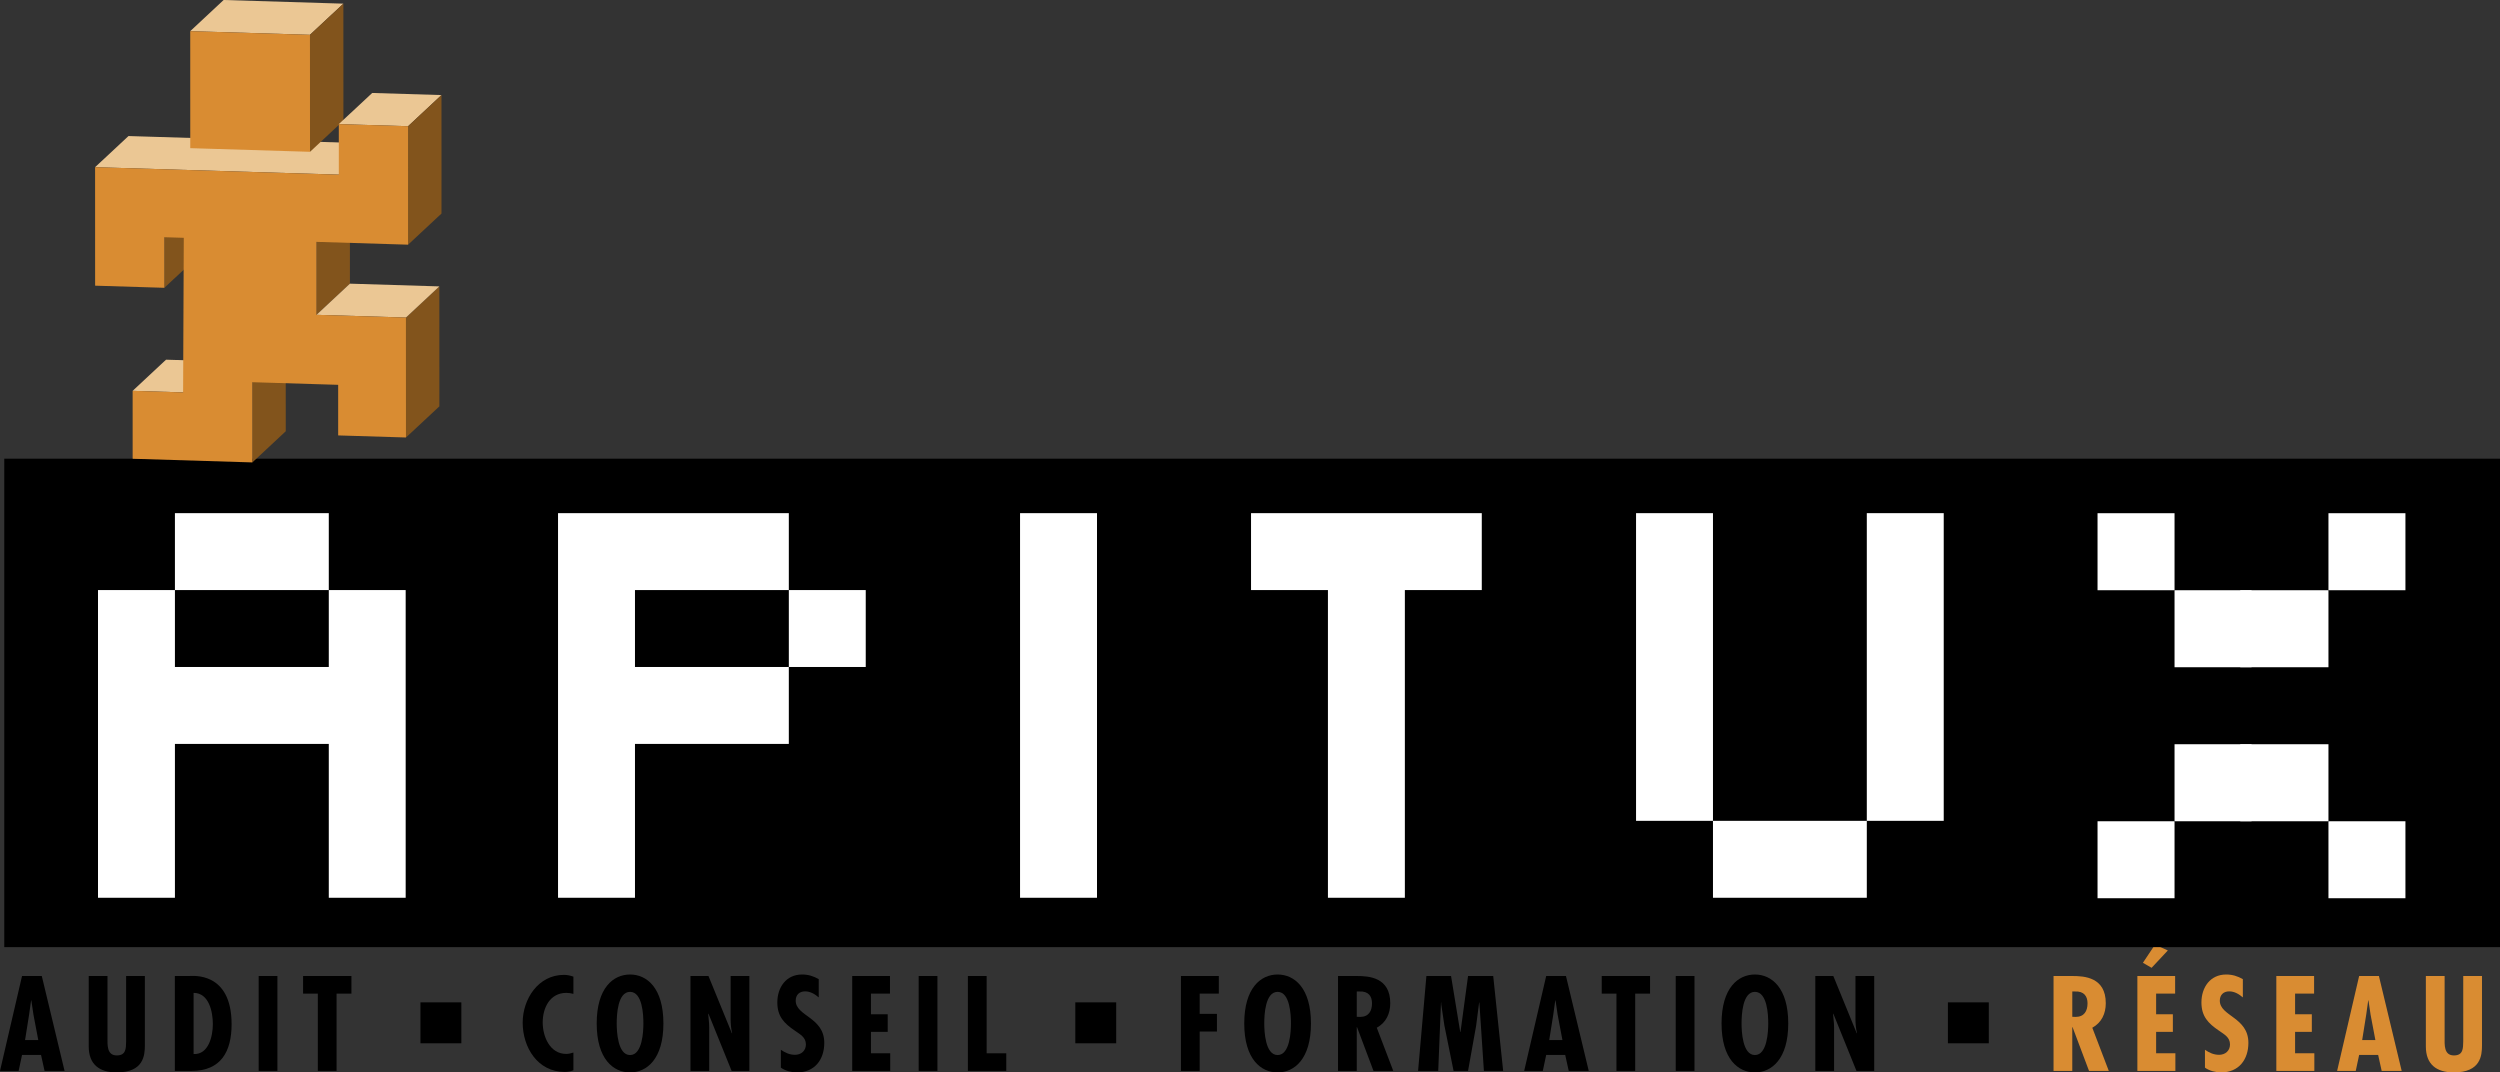
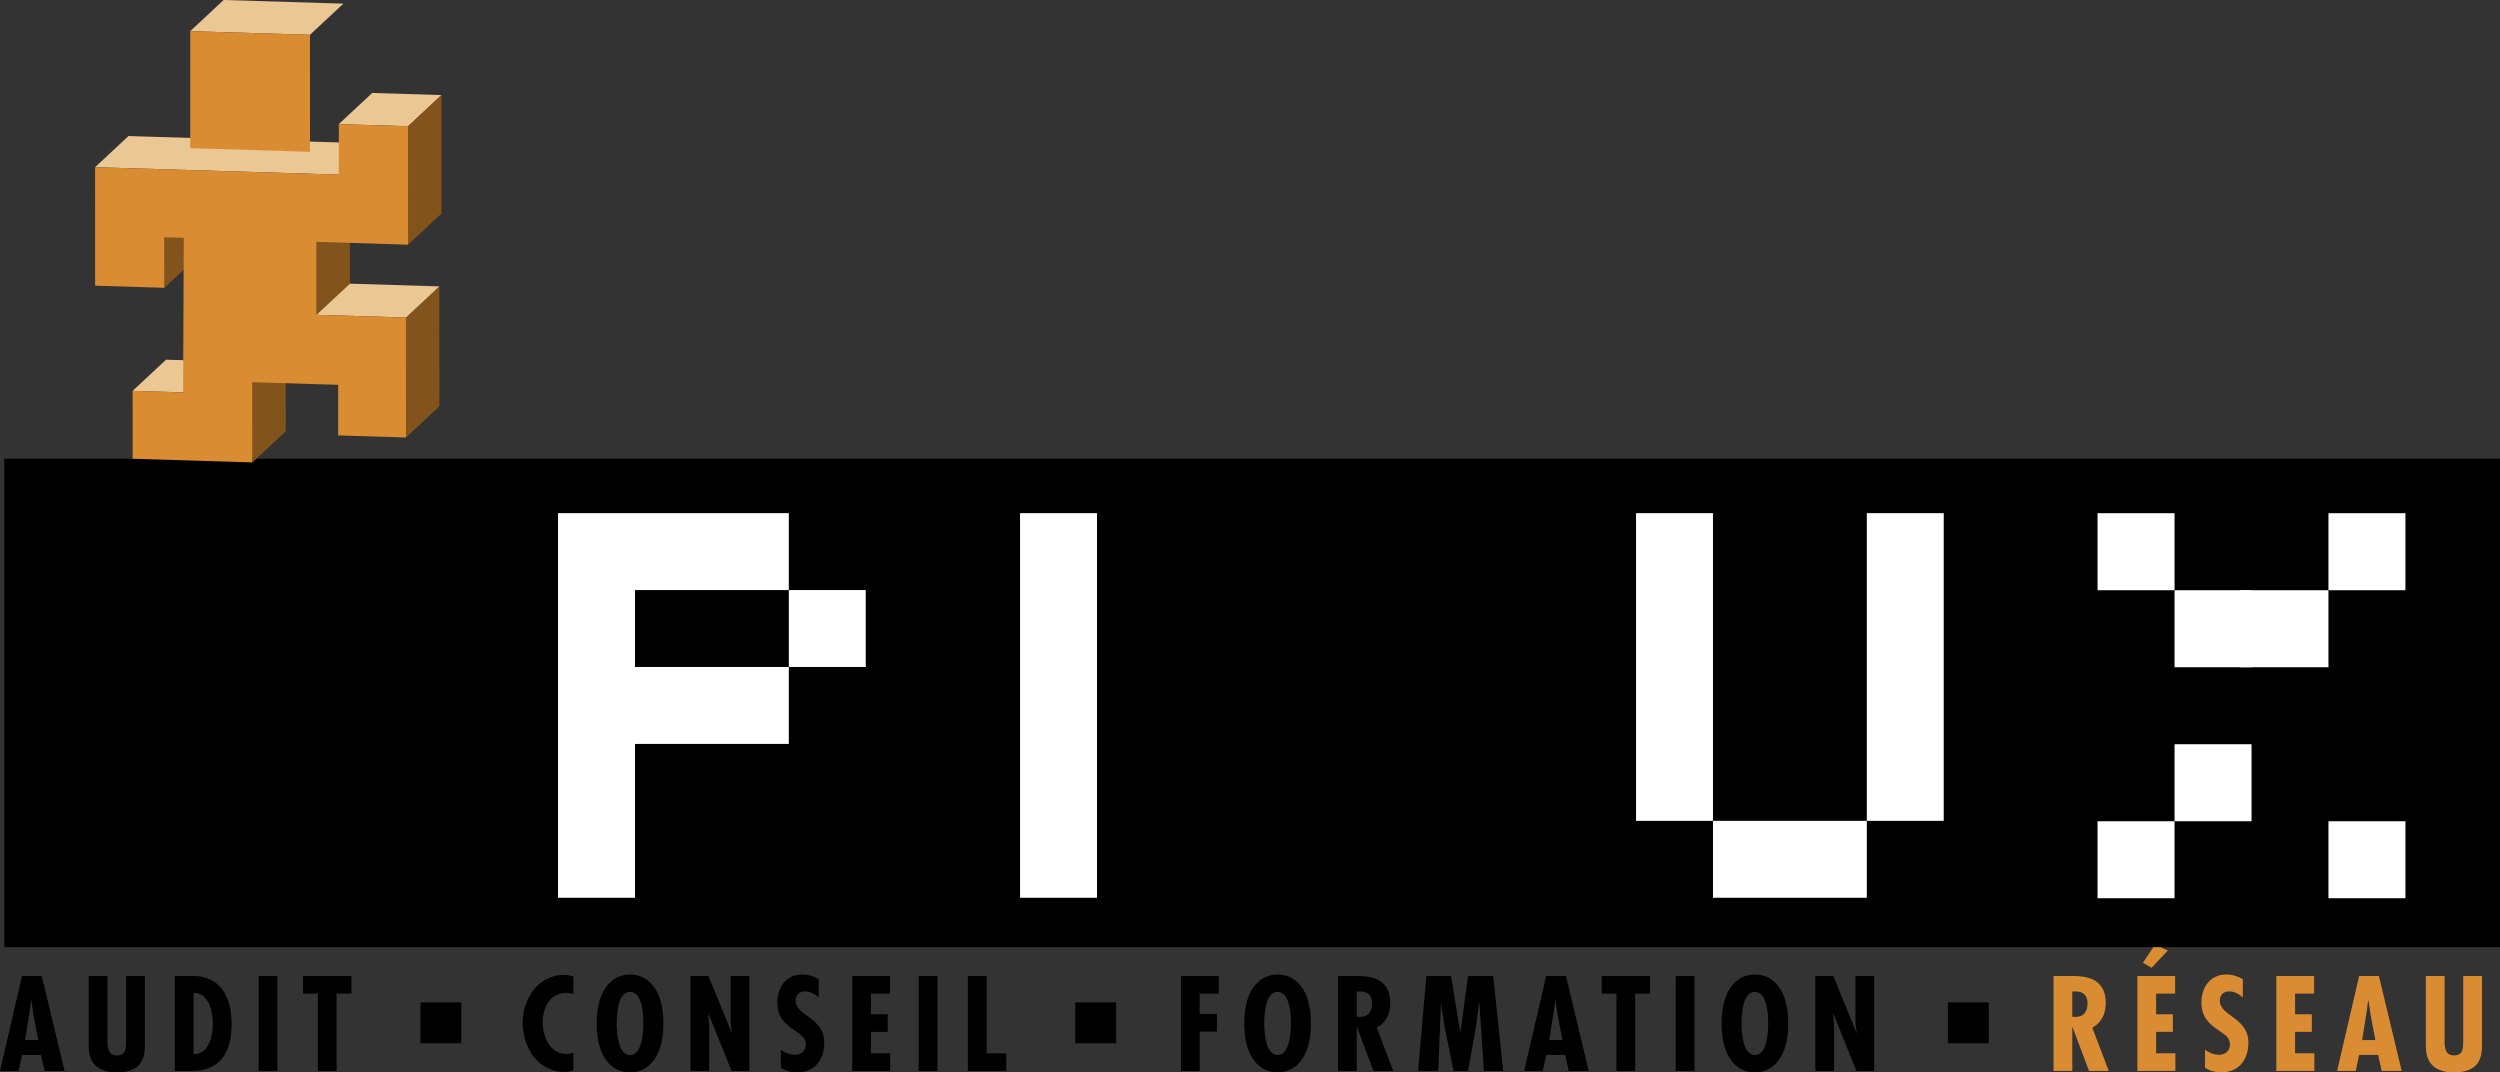
<svg xmlns="http://www.w3.org/2000/svg" xmlns:ns1="http://ns.adobe.com/AdobeIllustrator/10.0/" xmlns:ns2="http://ns.adobe.com/AdobeSVGViewerExtensions/3.0/" ns1:viewOrigin="239.7349 374.6597" ns1:rulerOrigin="0 0" ns1:pageBounds="0 595.2754 841.8896 0" width="364.031" height="156.158" viewBox="0 0 364.031 156.158" overflow="visible" enable-background="new 0 0 364.031 156.158" xml:space="preserve">
  <rect x="0" y="0" width="364.031" height="156.158" fill="#333333" stroke="none" />
  <g id="Calque_1" ns1:layer="yes" ns1:dimmedPercent="50" ns1:rgbTrio="#4F008000FFFF">
    <g ns1:knockout="Off">
      <path ns1:knockout="Off" fill="#000000" d="M6.085,142.119l3.317,13.819H6.488l-0.513-2.328H3.208l-0.495,2.328H0l3.208-13.819      H6.085z M4.875,147.763l-0.312-2.089H4.527l-0.293,2.089l-0.586,3.685h1.924L4.875,147.763z" />
      <path ns1:knockout="Off" fill="#000000" d="M15.652,142.119v8.944c0,1.044-0.128,2.621,1.356,2.621      c1.338,0,1.338-1.009,1.356-2.035v-9.53h2.73v10.08c0,1.467-0.165,3.959-4.105,3.959c-2.547,0-4.069-1.191-4.069-3.775v-10.264      H15.652z" />
      <path ns1:knockout="Off" fill="#000000" d="M25.458,155.938v-13.819h2.071c0.477,0,6.195-0.696,6.195,7.02      c0,3.94-1.521,6.8-5.828,6.8H25.458z M30.993,149.12c0-1.759-0.55-4.545-2.804-4.545v8.907      C30.388,153.592,30.993,150.842,30.993,149.12z" />
      <path ns1:knockout="Off" fill="#000000" d="M40.395,142.119v13.819h-2.731v-13.819H40.395z" />
      <path ns1:knockout="Off" fill="#000000" d="M51.172,142.119v2.565h-2.163v11.254h-2.731v-11.254h-2.145v-2.565H51.172z" />
      <path ns1:knockout="Off" fill="#000000" d="M61.224,151.917v-5.962h5.954v5.962H61.224z" />
      <path ns1:knockout="Off" fill="#000000" d="M83.496,144.721c-0.348-0.092-0.678-0.146-1.026-0.146      c-2.401,0-3.446,2.181-3.446,4.307c0,2.053,1.045,4.582,3.427,4.582c0.349,0,0.697-0.092,1.045-0.201v2.584      c-0.403,0.165-0.825,0.238-1.265,0.238c-3.94,0-6.122-3.556-6.122-7.185c0-3.428,2.272-6.946,5.993-6.946      c0.477,0,0.935,0.092,1.393,0.257V144.721z" />
      <path ns1:knockout="Off" fill="#000000" d="M96.601,149.028c0,5.188-2.419,7.13-4.857,7.13s-4.857-1.942-4.857-7.13      c0-5.187,2.419-7.129,4.857-7.129S96.601,143.841,96.601,149.028z M91.744,153.628c1.814,0,1.943-3.5,1.943-4.601      c0-1.228-0.128-4.6-1.943-4.6s-1.943,3.372-1.943,4.6C89.801,150.128,89.929,153.628,91.744,153.628z" />
      <path ns1:knockout="Off" fill="#000000" d="M103.162,142.119l3.409,8.339l0.037-0.036c-0.165-0.66-0.22-1.375-0.22-2.09v-6.213      h2.731v13.819h-2.584l-3.373-8.339l-0.037,0.036l0.128,1.393l0.018,0.568v6.342h-2.731v-13.819H103.162z" />
      <path ns1:knockout="Off" fill="#000000" d="M119.218,145.234c-0.55-0.477-1.228-0.879-1.979-0.879      c-0.843,0-1.375,0.513-1.375,1.355c0,2.273,4.161,2.401,4.161,6.141c0,2.456-1.411,4.307-3.977,4.307      c-0.77,0-1.723-0.238-2.346-0.696v-2.603c0.642,0.439,1.265,0.733,2.071,0.733c0.88,0,1.576-0.587,1.576-1.503      c0-1.063-0.843-1.467-1.613-2.017c-1.576-1.062-2.548-2.089-2.548-4.105c0-2.181,1.265-4.068,3.611-4.068      c0.88,0,1.668,0.238,2.419,0.678V145.234z" />
      <path ns1:knockout="Off" fill="#000000" d="M129.591,142.119v2.565h-2.768v3.006h2.438v2.566h-2.438v3.115h2.804v2.566h-5.535      v-13.819H129.591z" />
      <path ns1:knockout="Off" fill="#000000" d="M136.5,142.119v13.819h-2.731v-13.819H136.5z" />
      <path ns1:knockout="Off" fill="#000000" d="M143.667,142.119v11.253h2.859v2.566h-5.59v-13.819H143.667z" />
      <path ns1:knockout="Off" fill="#000000" d="M156.578,151.917v-5.962h5.954v5.962H156.578z" />
      <path ns1:knockout="Off" fill="#000000" d="M177.476,142.119v2.565h-2.786v2.951h2.511v2.566h-2.511v5.736h-2.731v-13.819H177.476      z" />
      <path ns1:knockout="Off" fill="#000000" d="M190.892,149.028c0,5.188-2.42,7.13-4.857,7.13s-4.857-1.942-4.857-7.13      c0-5.187,2.419-7.129,4.857-7.129S190.892,143.841,190.892,149.028z M186.035,153.628c1.814,0,1.943-3.5,1.943-4.601      c0-1.228-0.129-4.6-1.943-4.6s-1.943,3.372-1.943,4.6C184.091,150.128,184.22,153.628,186.035,153.628z" />
      <path ns1:knockout="Off" fill="#000000" d="M194.832,155.938v-13.819h2.75c1.74,0,4.856,0.184,4.856,3.959      c0,1.521-0.604,2.822-1.961,3.574l2.401,6.286H200l-2.401-6.378h-0.037v6.378H194.832z M197.562,148.057l0.477,0.018      c1.247,0,1.742-0.843,1.742-1.979c0-0.99-0.477-1.797-1.852-1.724h-0.367V148.057z" />
      <path ns1:knockout="Off" fill="#000000" d="M211.291,142.119l1.338,8.156h0.037l1.1-8.156h3.665l1.448,13.819h-2.805l-0.66-9.952      h-0.036l-0.44,3.409l-1.172,6.543h-2.107l-1.339-6.616l-0.458-3.079v-0.257h-0.037l-0.402,9.952h-2.934l1.211-13.819H211.291z" />
      <path ns1:knockout="Off" fill="#000000" d="M228.024,142.119l3.317,13.819h-2.914l-0.514-2.328h-2.768l-0.494,2.328h-2.713      l3.207-13.819H228.024z M226.814,147.763l-0.311-2.089h-0.037l-0.293,2.089l-0.587,3.685h1.925L226.814,147.763z" />
      <path ns1:knockout="Off" fill="#000000" d="M240.269,142.119v2.565h-2.163v11.254h-2.731v-11.254h-2.145v-2.565H240.269z" />
      <path ns1:knockout="Off" fill="#000000" d="M246.738,142.119v13.819h-2.73v-13.819H246.738z" />
      <path ns1:knockout="Off" fill="#000000" d="M260.392,149.028c0,5.188-2.42,7.13-4.857,7.13s-4.856-1.942-4.856-7.13      c0-5.187,2.419-7.129,4.856-7.129S260.392,143.841,260.392,149.028z M255.535,153.628c1.814,0,1.943-3.5,1.943-4.601      c0-1.228-0.129-4.6-1.943-4.6s-1.942,3.372-1.942,4.6C253.592,150.128,253.72,153.628,255.535,153.628z" />
      <path ns1:knockout="Off" fill="#000000" d="M266.954,142.119l3.409,8.339l0.037-0.036c-0.166-0.66-0.221-1.375-0.221-2.09v-6.213      h2.73v13.819h-2.584l-3.372-8.339l-0.036,0.036l0.128,1.393l0.019,0.568v6.342h-2.731v-13.819H266.954z" />
      <path ns1:knockout="Off" fill="#000000" d="M283.64,151.917v-5.962h5.954v5.962H283.64z" />
      <path ns1:knockout="Off" fill="#D98C32" d="M299.021,155.938v-13.819h2.75c1.74,0,4.856,0.184,4.856,3.959      c0,1.521-0.604,2.822-1.961,3.574l2.401,6.286h-2.878l-2.401-6.378h-0.037v6.378H299.021z M301.751,148.057l0.477,0.018      c1.247,0,1.742-0.843,1.742-1.979c0-0.99-0.477-1.797-1.852-1.724h-0.367V148.057z" />
      <path ns1:knockout="Off" fill="#D98C32" d="M316.726,142.119v2.565h-2.768v3.006h2.438v2.566h-2.438v3.115h2.805v2.566h-5.535      v-13.819H316.726z M315.664,138.398l-2.365,2.529l-1.264-0.733l1.759-2.639L315.664,138.398z" />
      <path ns1:knockout="Off" fill="#D98C32" d="M326.587,145.234c-0.551-0.477-1.229-0.879-1.98-0.879      c-0.843,0-1.375,0.513-1.375,1.355c0,2.273,4.161,2.401,4.161,6.141c0,2.456-1.411,4.307-3.978,4.307      c-0.77,0-1.723-0.238-2.346-0.696v-2.603c0.642,0.439,1.265,0.733,2.071,0.733c0.88,0,1.576-0.587,1.576-1.503      c0-1.063-0.843-1.467-1.612-2.017c-1.576-1.062-2.549-2.089-2.549-4.105c0-2.181,1.266-4.068,3.611-4.068      c0.88,0,1.668,0.238,2.42,0.678V145.234z" />
      <path ns1:knockout="Off" fill="#D98C32" d="M336.96,142.119v2.565h-2.768v3.006h2.438v2.566h-2.438v3.115h2.804v2.566h-5.535      v-13.819H336.96z" />
      <path ns1:knockout="Off" fill="#D98C32" d="M346.399,142.119l3.317,13.819h-2.914l-0.514-2.328h-2.768l-0.494,2.328h-2.713      l3.207-13.819H346.399z M345.189,147.763l-0.311-2.089h-0.037l-0.293,2.089l-0.587,3.685h1.925L345.189,147.763z" />
      <path ns1:knockout="Off" fill="#D98C32" d="M355.966,142.119v8.944c0,1.044-0.129,2.621,1.356,2.621      c1.338,0,1.338-1.009,1.356-2.035v-9.53h2.73v10.08c0,1.467-0.164,3.959-4.105,3.959c-2.547,0-4.068-1.191-4.068-3.775v-10.264      H355.966z" />
    </g>
    <g>
      <rect x="0.622" y="66.79" ns1:knockout="Off" fill="#000000" width="363.409" height="71.124" />
-       <path ns1:knockout="Off" fill="#FFFFFF" d="M47.876,74.722v11.199H25.471V74.722H47.876z M25.471,130.726v-22.402h22.405v22.402      h11.195V85.921H47.876v11.2H25.471v-11.2h-11.2v44.805H25.471z" />
      <path ns1:knockout="Off" fill="#FFFFFF" d="M81.257,130.726V74.722h33.605v11.199H92.46v11.2h22.402v11.202H92.46v22.402H81.257z       M114.863,85.921h11.199v11.2h-11.199V85.921z" />
      <path ns1:knockout="Off" fill="#FFFFFF" d="M148.532,130.726V74.722h11.204v56.004H148.532z" />
-       <path ns1:knockout="Off" fill="#FFFFFF" d="M193.363,130.726V85.921h-11.197V74.722h33.599v11.199h-11.2v44.805H193.363z" />
      <path ns1:knockout="Off" fill="#FFFFFF" d="M271.83,74.722h11.201v44.802H271.83V74.722z M271.83,130.726h-22.4v-11.202h22.4      V130.726z M238.229,74.722h11.2v44.802h-11.2V74.722z" />
      <g>
        <rect x="305.427" y="119.585" ns1:knockout="Off" fill="#FFFFFF" width="11.213" height="11.209" />
        <polygon ns1:knockout="Off" fill="#FFFFFF" points="316.64,108.369 316.64,119.585 327.853,119.585 327.853,108.369        322.968,108.369 " />
        <polygon ns1:knockout="Off" fill="#FFFFFF" points="327.853,85.945 316.64,85.945 316.64,97.158 322.968,97.158 327.853,97.158        " />
        <rect x="305.427" y="74.73" ns1:knockout="Off" fill="#FFFFFF" width="11.213" height="11.215" />
-         <polygon ns1:knockout="Off" fill="#FFFFFF" points="326.21,119.585 339.052,119.585 339.052,108.369 332.724,108.369        326.21,108.369 " />
        <rect x="339.052" y="119.585" ns1:knockout="Off" fill="#FFFFFF" width="11.209" height="11.209" />
        <polygon ns1:knockout="Off" fill="#FFFFFF" points="339.052,97.158 339.052,85.945 326.21,85.945 326.21,97.158 332.724,97.158        " />
        <rect x="339.052" y="74.73" ns1:knockout="Off" fill="#FFFFFF" width="11.209" height="11.215" />
      </g>
      <g ns1:knockout="On" ns2:adobe-knockout="true">
        <g ns1:isolated="yes" ns2:adobe-knockout="false" enable-background="new    ">
          <g ns1:knockout="Off">
            <polygon ns1:knockout="Off" fill="#EBC794" points="19.314,56.912 24.179,52.375 31.527,52.599 26.663,57.136 " />
          </g>
          <g ns1:knockout="Off">
            <polygon ns1:knockout="Off" fill="#82541C" points="36.744,55.654 41.607,51.119 41.609,62.796 36.746,67.333 " />
          </g>
          <g ns1:knockout="Off">
            <polygon ns1:knockout="Off" fill="#82541C" points="23.93,34.542 28.792,30.007 28.794,37.371 23.932,41.907 " />
          </g>
          <g ns1:knockout="Off">
            <polygon ns1:knockout="Off" fill="#82541C" points="46.085,35.219 50.949,30.683 50.953,41.305 46.087,45.842 " />
          </g>
          <g ns1:knockout="Off">
            <polygon ns1:knockout="Off" fill="#82541C" points="59.111,46.239 63.975,41.703 63.98,59.168 59.115,63.703 " />
          </g>
          <g ns1:knockout="Off">
            <polygon ns1:knockout="Off" fill="#EBC794" points="46.087,45.842 50.953,41.305 63.975,41.703 59.111,46.239 " />
          </g>
          <g ns1:knockout="Off">
            <polygon ns1:knockout="Off" fill="#EBC794" points="13.846,24.343 18.709,19.81 54.2,20.894 49.336,25.429 " />
          </g>
          <g ns1:knockout="Off">
            <polygon ns1:knockout="Off" fill="#EBC794" points="27.701,4.536 32.564,0 50.001,0.532 45.136,5.068 " />
          </g>
          <g ns1:knockout="Off">
-             <polygon ns1:knockout="Off" fill="#82541C" points="45.136,5.068 50.001,0.532 50.004,17.571 45.141,22.105 " />
-           </g>
+             </g>
          <g ns1:knockout="Off">
            <polygon ns1:knockout="Off" fill="#D98C32" points="45.136,5.068 45.141,22.105 27.705,21.574 27.701,4.536 " />
          </g>
          <g ns1:knockout="Off">
            <polygon ns1:knockout="Off" fill="#EBC794" points="49.334,18.071 54.198,13.537 64.285,13.844 59.421,18.378 " />
          </g>
          <g ns1:knockout="Off">
            <polygon ns1:knockout="Off" fill="#82541C" points="59.421,18.378 64.285,13.844 64.289,31.092 59.426,35.627 " />
          </g>
          <g ns1:knockout="Off">
            <polygon ns1:knockout="Off" fill="#D98C32" points="59.421,18.378 59.426,35.627 46.085,35.219 46.087,45.842 59.111,46.239          59.115,63.703 49.242,63.402 49.241,56.035 36.744,55.654 36.746,67.333 19.316,66.8 19.314,56.912 26.663,57.136          26.761,34.628 23.93,34.542 23.932,41.907 13.851,41.598 13.846,24.343 49.336,25.429 49.334,18.071 " />
          </g>
        </g>
      </g>
    </g>
  </g>
</svg>